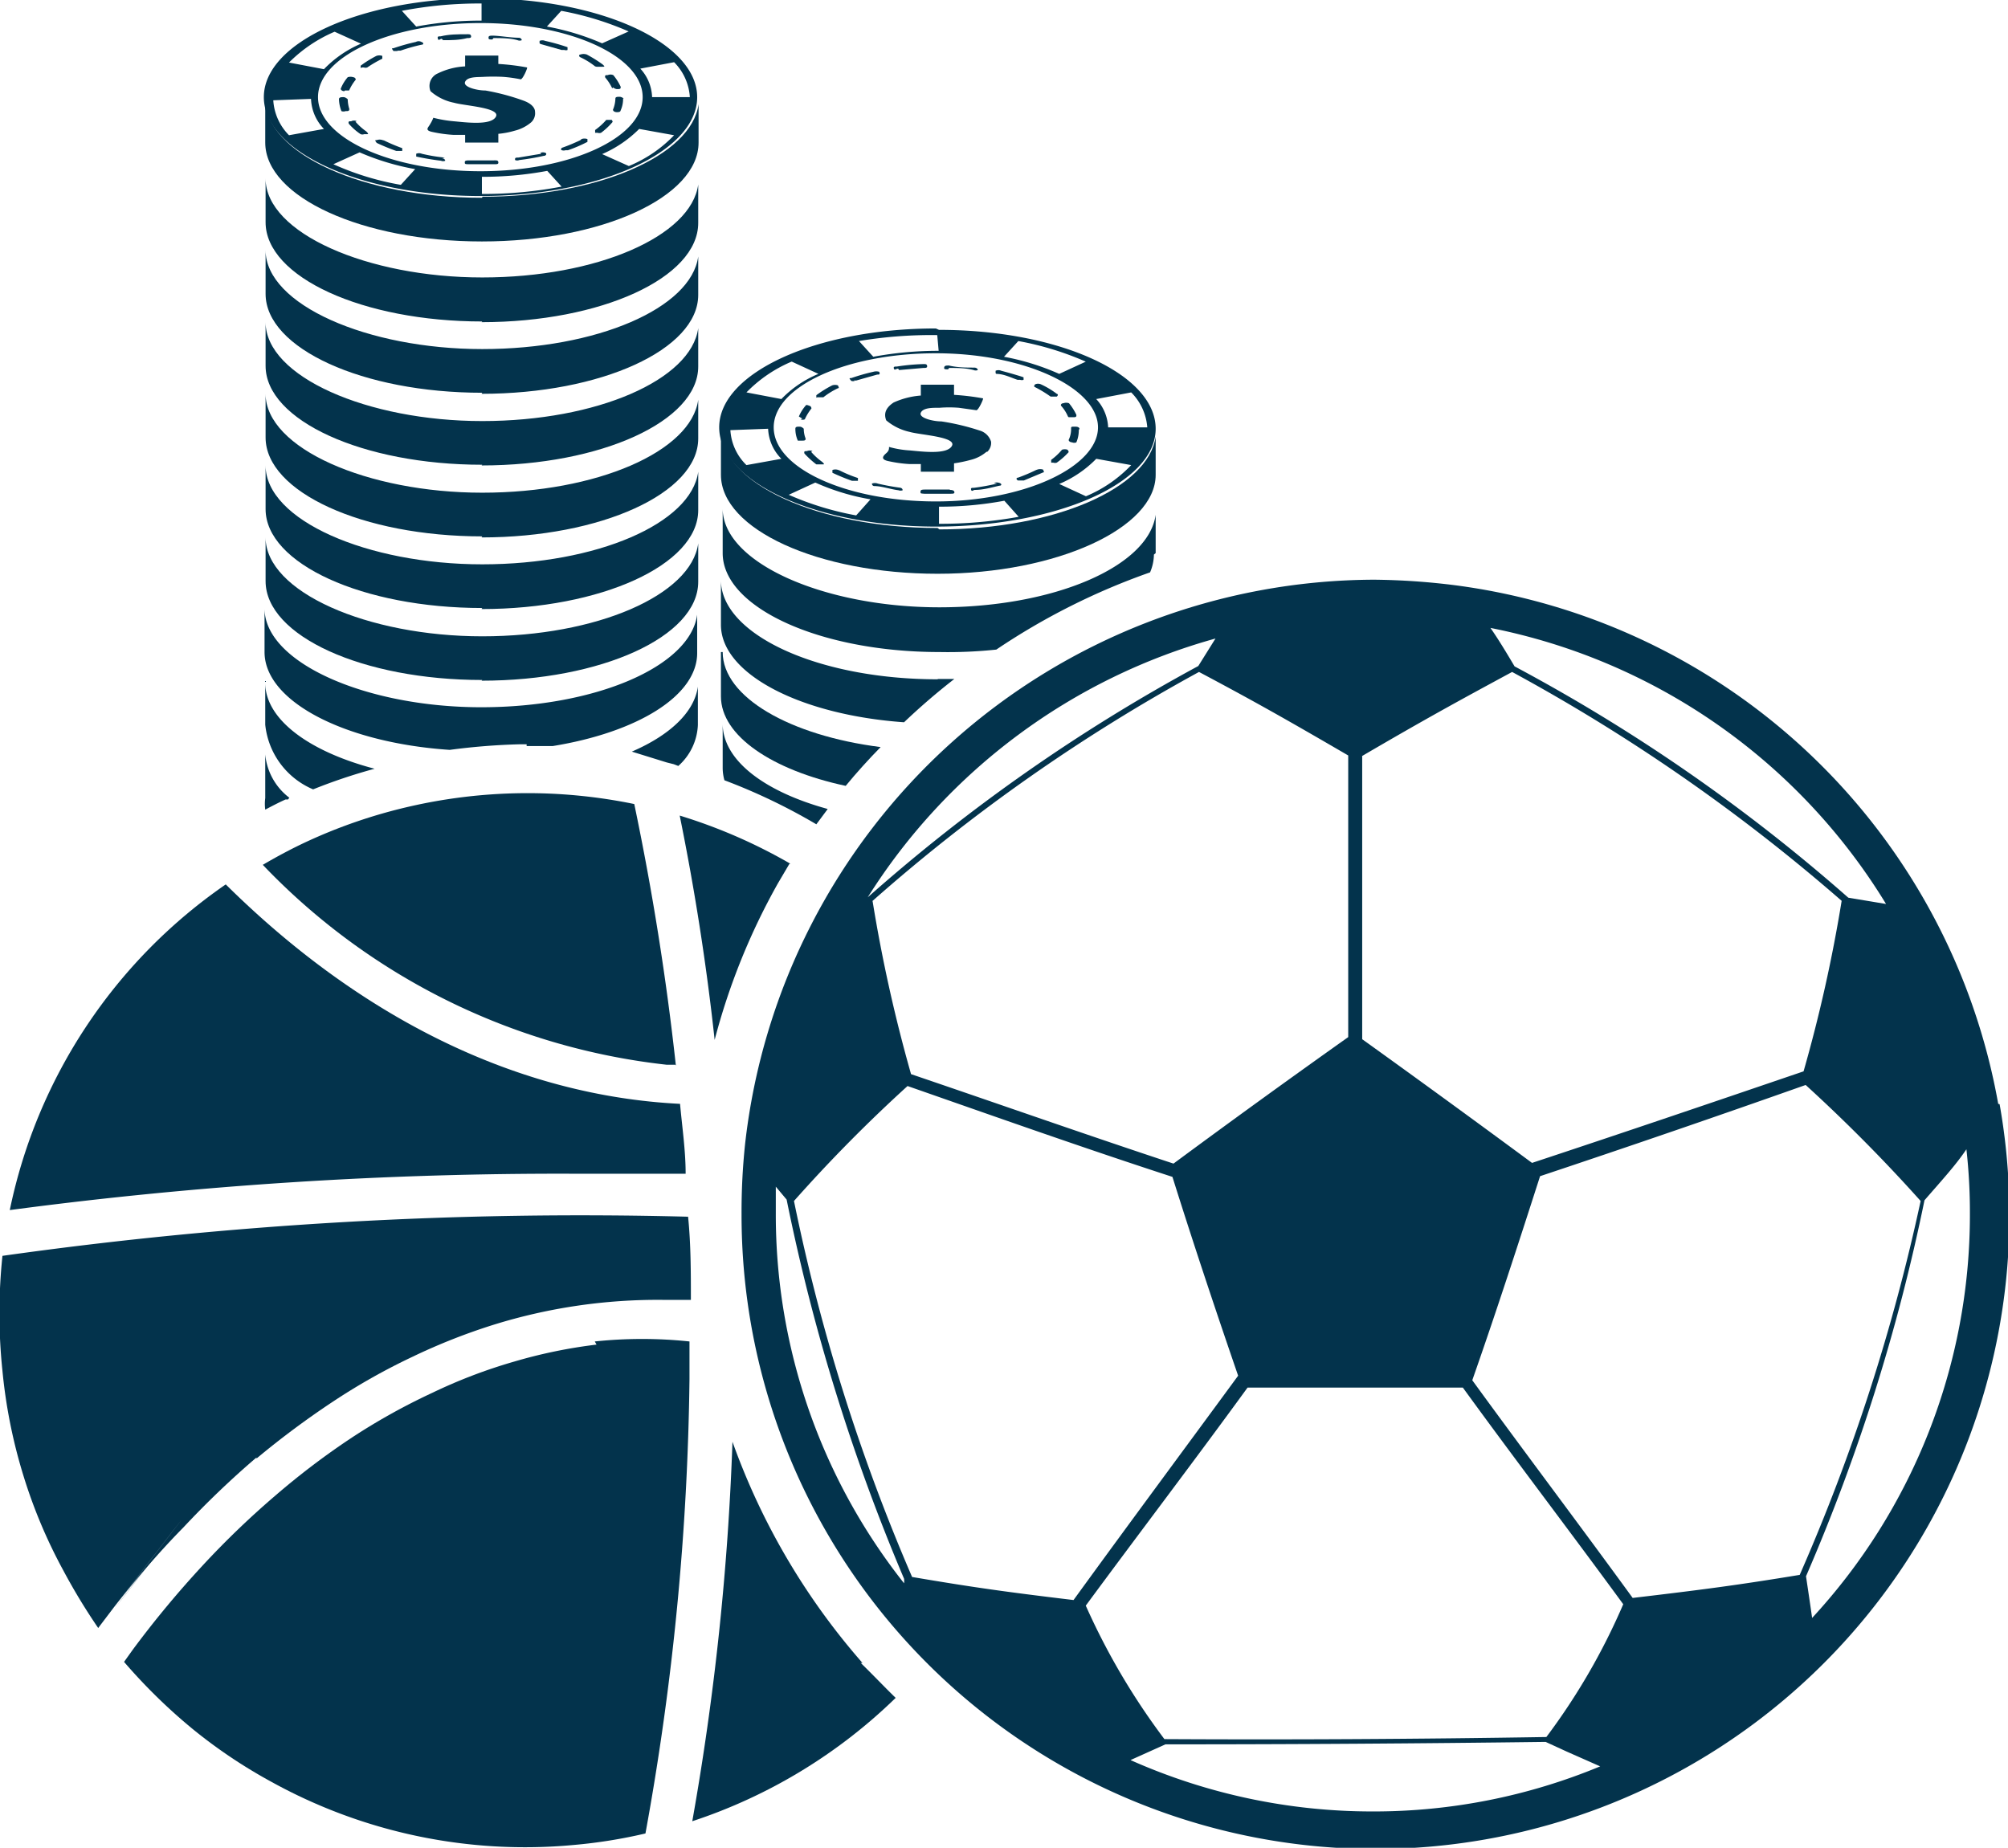
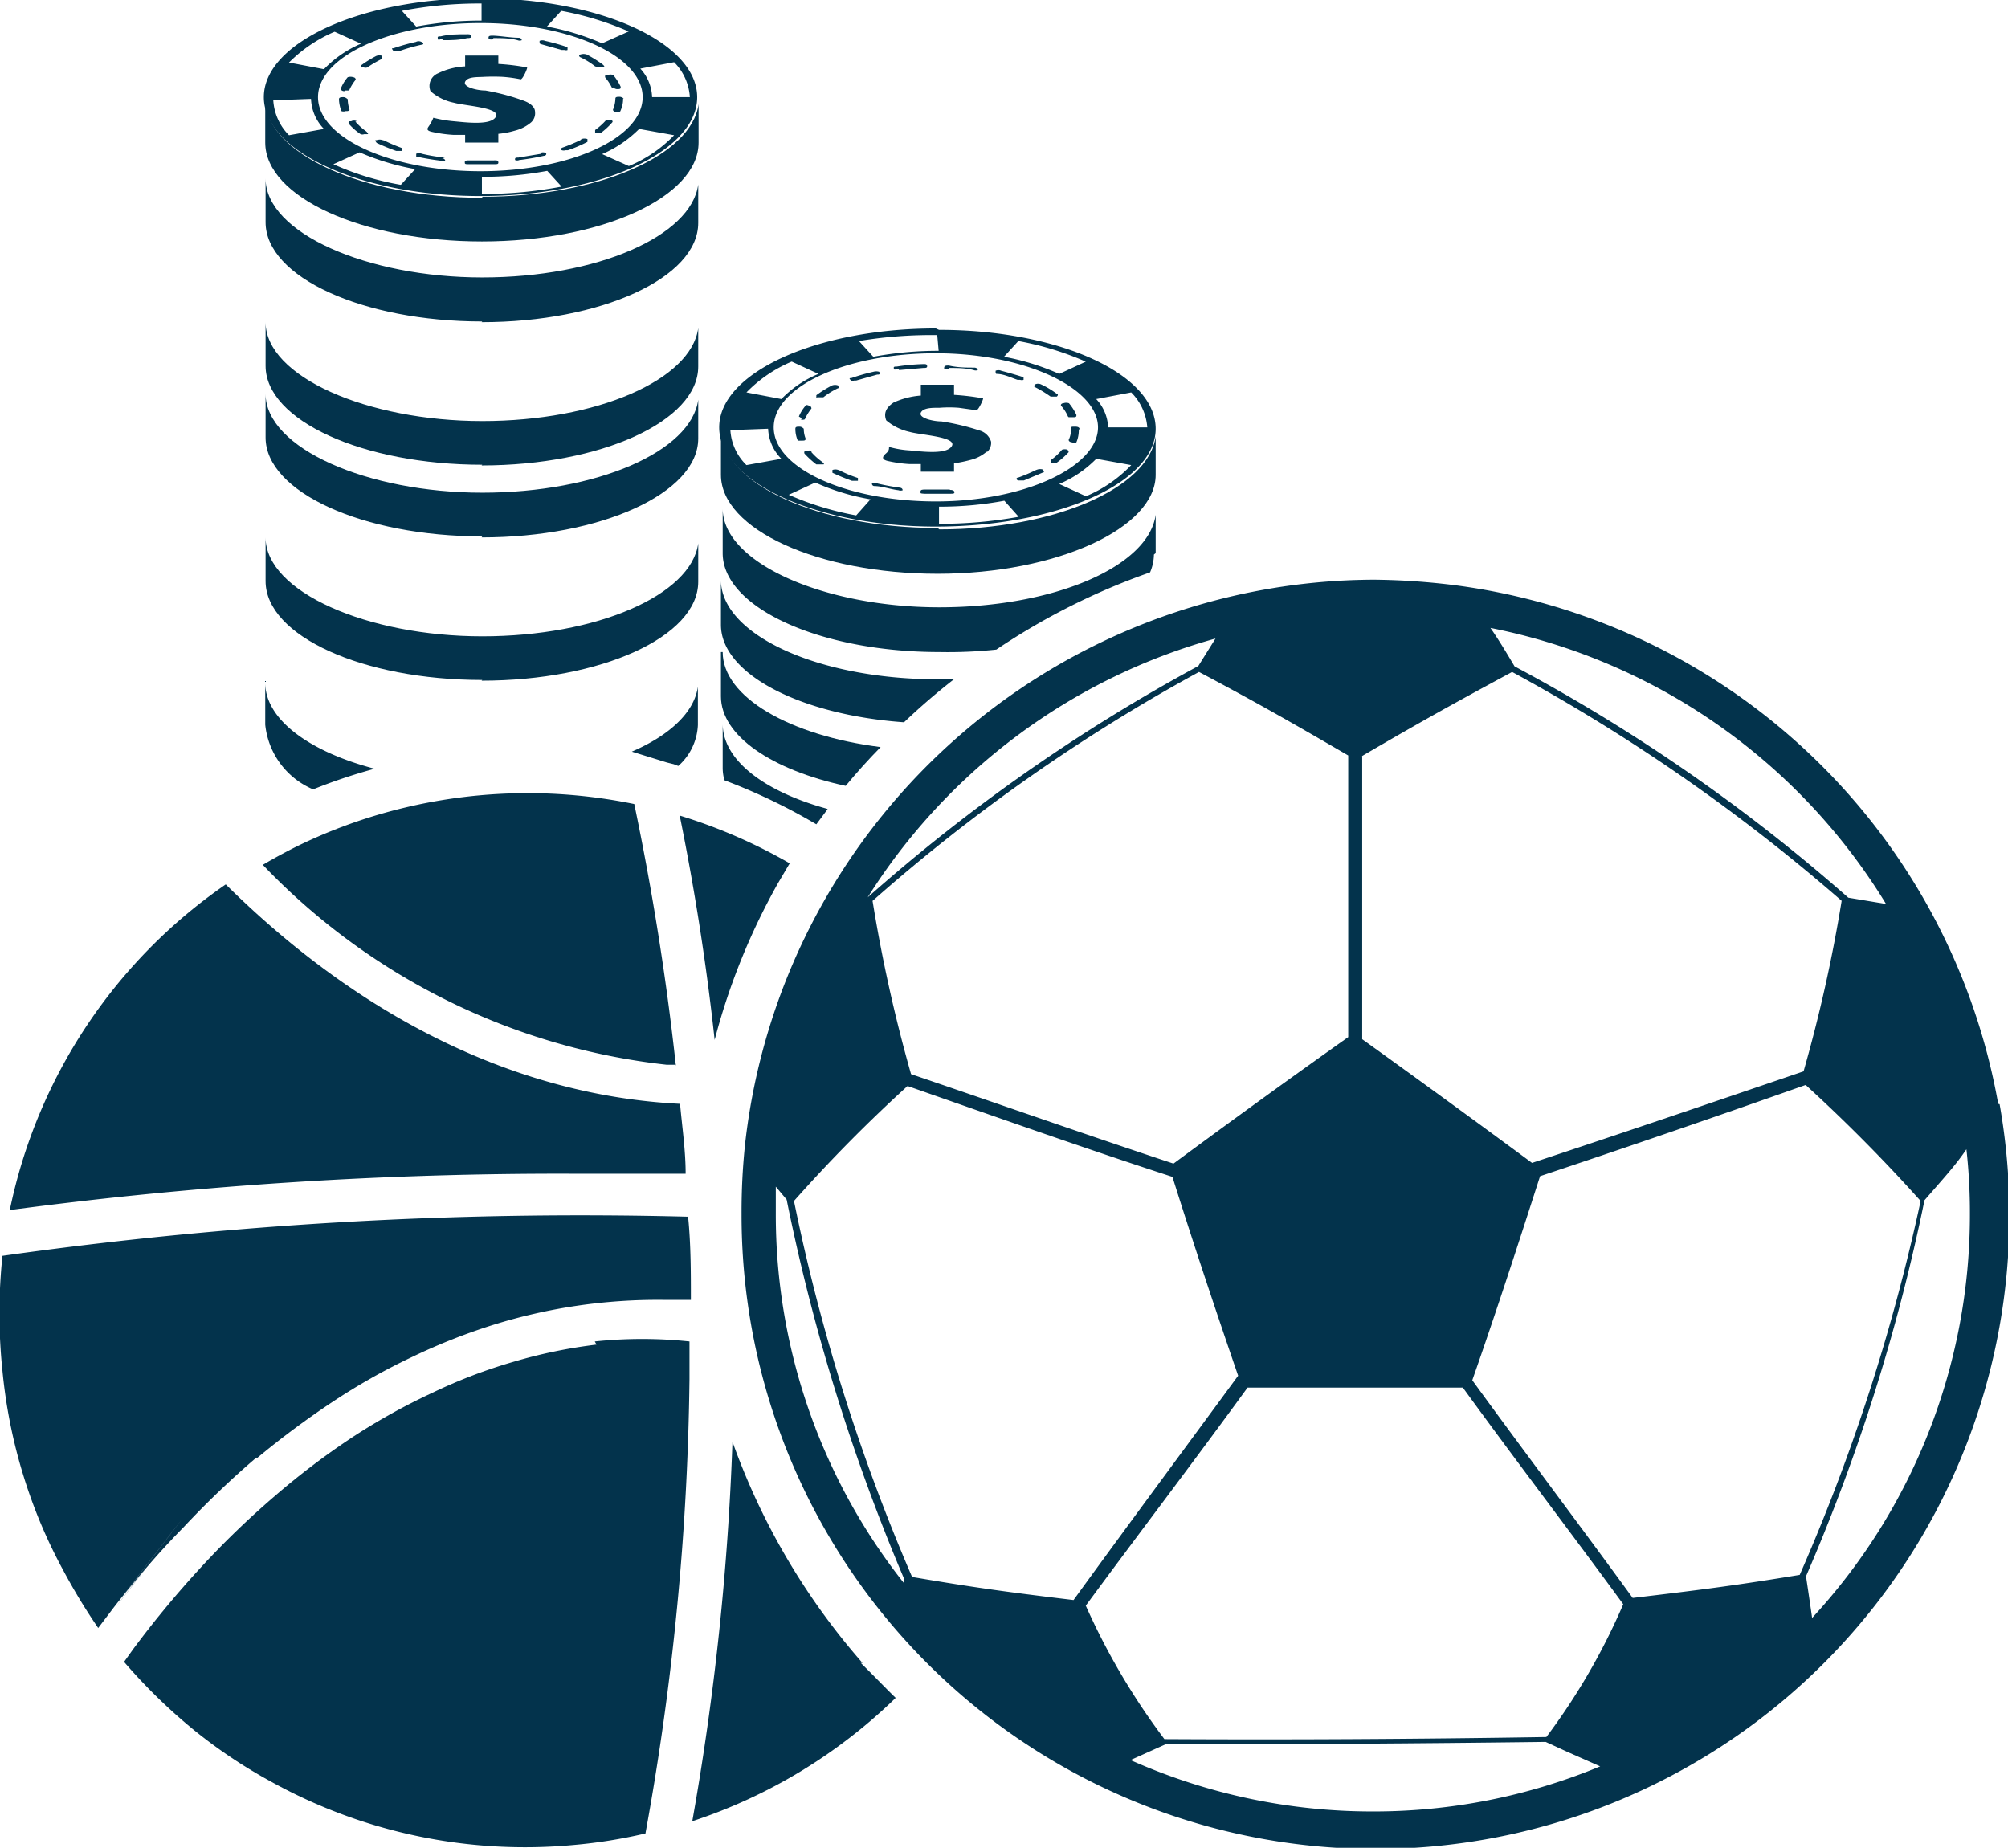
<svg xmlns="http://www.w3.org/2000/svg" id="Layer_1" data-name="Layer 1" viewBox="0 0 57.46 52.89">
  <defs>
    <style>.cls-1{fill:none;}.cls-2{clip-path:url(#clip-path);}.cls-3{fill:#03334c;}</style>
    <clipPath id="clip-path" transform="translate(-21.93 -23.41)">
      <rect class="cls-1" x="21.93" y="23.41" width="57.46" height="52.88" />
    </clipPath>
  </defs>
  <g class="cls-2">
    <path class="cls-3" d="M73.79,69.75c-.05-.36-.11-.76-.18-1.23A54.58,54.58,0,0,0,77,57.76c.52-.6.89-1,1.2-1.46a16.26,16.26,0,0,1,.1,1.85,17,17,0,0,1-4.55,11.6m-12.54,5.5a17,17,0,0,1-6.93-1.47l1-.45q5.45,0,10.88-.07l.61.28.95.42a16.89,16.89,0,0,1-6.49,1.29m-17.1-17.1c0-.26,0-.52,0-.78l.31.37a56.33,56.33,0,0,0,3.36,10.85.51.51,0,0,1,0,.13,17,17,0,0,1-3.67-10.57M56.72,41.67l-.5.8a50.39,50.39,0,0,0-9.46,6.62,17.19,17.19,0,0,1,10-7.42m19.14,7.61-1.08-.18a50.11,50.11,0,0,0-9.55-6.62c-.26-.44-.48-.8-.69-1.1a17.15,17.15,0,0,1,11.32,7.9M64.06,62.91C64.73,61,65.38,59,66,57.07q3.81-1.27,7.6-2.61a46.09,46.09,0,0,1,3.29,3.32,55.91,55.91,0,0,1-3.46,10.7c-1.76.29-2.75.42-4.78.66-1.52-2.09-3.07-4.14-4.59-6.23M60.9,45.05c1.83-1.07,2.71-1.55,4.3-2.41a52.28,52.28,0,0,1,9.43,6.55,42.45,42.45,0,0,1-1.09,4.88c-2.58.88-5.17,1.76-7.77,2.62q-2.41-1.78-4.86-3.54c0-2.7,0-5.4,0-8.1M57.66,63.12q3.06,0,6.13,0c1.51,2.08,3.07,4.12,4.59,6.2a18.45,18.45,0,0,1-2.2,3.8q-5.46.09-10.93.06A19.6,19.6,0,0,1,53,69.36c1.54-2.09,3.11-4.15,4.63-6.24M46.89,49.2a50.91,50.91,0,0,1,9.35-6.56c1.58.84,2.45,1.33,4.27,2.39,0,2.69,0,5.37,0,8.06q-2.51,1.78-5,3.62C53,55.88,50.5,55,48,54.15a43.57,43.57,0,0,1-1.1-4.95m1,5.29c2.52.88,5,1.76,7.58,2.6.6,1.91,1.23,3.8,1.88,5.69-1.57,2.14-3.15,4.27-4.71,6.42-2-.24-2.91-.37-4.62-.66a54.65,54.65,0,0,1-3.38-10.76,43,43,0,0,1,3.25-3.29M79.11,55A18.18,18.18,0,0,0,63.58,40.16,19.84,19.84,0,0,0,61.25,40a18.17,18.17,0,0,0-18,16.16,18.43,18.43,0,0,0-.1,2,18.14,18.14,0,1,0,36-3.15" transform="translate(-21.93 -23.41)" />
    <path class="cls-3" d="M25.21,69.44h0c.17-.2,4.24-5.48,0,0" transform="translate(-21.93 -23.41)" />
    <path class="cls-3" d="M41.27,53.9q-.41-3.75-1.19-7.48a15.11,15.11,0,0,0-6.47.08,14.9,14.9,0,0,0-2.91,1c-.43.2-.84.42-1.25.66A18.83,18.83,0,0,0,41,53.88l.25,0" transform="translate(-21.93 -23.41)" />
    <path class="cls-3" d="M44.55,48.13a15.21,15.21,0,0,0-3.17-1.38q.65,3.2,1,6.42a18.87,18.87,0,0,1,1.81-4.48l.33-.56" transform="translate(-21.93 -23.41)" />
    <path class="cls-3" d="M39,61.89a14.44,14.44,0,0,0-2.37.49,14.91,14.91,0,0,0-2.33.89A18.09,18.09,0,0,0,32,64.55a21.73,21.73,0,0,0-2.19,1.66,24.79,24.79,0,0,0-2.08,2,28.59,28.59,0,0,0-2,2.41l-.25.35a16,16,0,0,0,1.95,1.91,14.65,14.65,0,0,0,2.28,1.53,15,15,0,0,0,8.63,1.8,14.48,14.48,0,0,0,2.06-.33,77.2,77.2,0,0,0,1.26-13v-.24c0-.24,0-.52,0-.84a12.9,12.9,0,0,0-2.71,0" transform="translate(-21.93 -23.41)" />
    <path class="cls-3" d="M46.61,71a19.6,19.6,0,0,1-3.72-6.33,77.29,77.29,0,0,1-1.15,10.86A15.12,15.12,0,0,0,47.56,72c-.33-.32-.64-.65-1-1" transform="translate(-21.93 -23.41)" />
    <path class="cls-3" d="M38.41,57c1.05,0,2.09,0,3.14,0,0-.67-.1-1.33-.16-2-4.61-.23-9.1-2.42-13-6.28a15,15,0,0,0-6.18,9.32A119.25,119.25,0,0,1,38.36,57Z" transform="translate(-21.93 -23.41)" />
    <path class="cls-3" d="M29.27,65.15a24.86,24.86,0,0,1,2.19-1.63,18.09,18.09,0,0,1,2.27-1.28,17.36,17.36,0,0,1,2.33-.92,15.82,15.82,0,0,1,4.86-.71l.78,0c0-.79,0-1.59-.08-2.38A118.53,118.53,0,0,0,22,59.35a15.73,15.73,0,0,0,0,3.29,15,15,0,0,0,.6,3,14.67,14.67,0,0,0,1.14,2.71,17.51,17.51,0,0,0,1,1.65l.44-.58h0c4.24-5.49.17-.21,0,0,.62-.79,1.28-1.57,2-2.3a26,26,0,0,1,2.09-2" transform="translate(-21.93 -23.41)" />
    <path class="cls-3" d="M35.71,32.63c3.42,0,6.2-1.27,6.2-2.84,0-.18,0-.78,0-1.1-.2,1.48-2.9,2.66-6.18,2.66s-6.2-1.27-6.2-2.83h0v0c0,.22,0,1,0,1.25,0,1.57,2.78,2.84,6.2,2.84" transform="translate(-21.93 -23.41)" />
-     <path class="cls-3" d="M35.71,34.68c3.42,0,6.2-1.27,6.2-2.83,0-.18,0-.79,0-1.1-.2,1.48-2.9,2.65-6.18,2.65s-6.2-1.27-6.2-2.83h0v0c0,.22,0,1,0,1.25,0,1.56,2.78,2.83,6.2,2.83" transform="translate(-21.93 -23.41)" />
    <path class="cls-3" d="M35.71,36.73c3.42,0,6.2-1.27,6.2-2.83,0-.18,0-.78,0-1.1-.2,1.48-2.9,2.66-6.18,2.66s-6.2-1.27-6.2-2.83h0v0c0,.22,0,1,0,1.25,0,1.56,2.78,2.83,6.2,2.83" transform="translate(-21.93 -23.41)" />
    <path class="cls-3" d="M35.71,38.79c3.42,0,6.2-1.27,6.2-2.83,0-.19,0-.79,0-1.11-.2,1.48-2.9,2.66-6.18,2.66s-6.2-1.27-6.2-2.83h0v0c0,.21,0,1,0,1.25,0,1.56,2.78,2.83,6.2,2.83" transform="translate(-21.93 -23.41)" />
-     <path class="cls-3" d="M35.71,40.84c3.42,0,6.2-1.27,6.2-2.83,0-.18,0-.78,0-1.1-.2,1.48-2.9,2.65-6.18,2.65s-6.2-1.26-6.2-2.83h0v0c0,.22,0,1,0,1.25,0,1.56,2.78,2.83,6.2,2.83" transform="translate(-21.93 -23.41)" />
    <path class="cls-3" d="M35.71,42.89c3.42,0,6.2-1.26,6.2-2.83,0-.18,0-.78,0-1.1-.2,1.48-2.9,2.66-6.18,2.66s-6.2-1.27-6.2-2.83h0v0c0,.22,0,1,0,1.25,0,1.57,2.78,2.83,6.2,2.83" transform="translate(-21.93 -23.41)" />
-     <path class="cls-3" d="M37,44.76l.75,0c2.4-.39,4.13-1.43,4.13-2.66,0-.19,0-.79,0-1.1-.2,1.48-2.9,2.65-6.18,2.65s-6.2-1.27-6.2-2.83h0v0c0,.22,0,1,0,1.25,0,1.42,2.31,2.6,5.3,2.8a18.65,18.65,0,0,1,2-.16H37" transform="translate(-21.93 -23.41)" />
    <path class="cls-3" d="M41.21,45.28h0l.13.05a1.66,1.66,0,0,0,.56-1.17c0-.18,0-.78,0-1.1-.1.73-.8,1.39-1.89,1.86l1,.31Z" transform="translate(-21.93 -23.41)" />
    <path class="cls-3" d="M29.52,42.9h0v0c0,.22,0,1,0,1.25A2.26,2.26,0,0,0,30.89,46a15.81,15.81,0,0,1,1.76-.59c-1.87-.49-3.13-1.41-3.13-2.46" transform="translate(-21.93 -23.41)" />
-     <path class="cls-3" d="M30.21,46.24A1.76,1.76,0,0,1,29.52,45h0v0c0,.21,0,1,0,1.25a1.26,1.26,0,0,0,0,.33c.19-.1.38-.2.58-.29l.07,0" transform="translate(-21.93 -23.41)" />
    <path class="cls-3" d="M39.92,28.16l-.76-.34a3.39,3.39,0,0,0,1.06-.72l1,.18a3.8,3.8,0,0,1-1.29.88m-4.21.31a10.08,10.08,0,0,0,1.87-.17l.41.45a11.85,11.85,0,0,1-2.28.21Zm-4.89-2.23a1.3,1.3,0,0,0,.37.86l-1,.18a1.55,1.55,0,0,1-.45-1Zm.68-1.92.75.34a3.24,3.24,0,0,0-1.06.73l-1-.19a4.11,4.11,0,0,1,1.3-.88M35.71,24h0a9.92,9.92,0,0,0-1.87.17l-.41-.45a11.71,11.71,0,0,1,2.28-.21Zm4.21.31-.76.34a7.17,7.17,0,0,0-1.58-.48l.41-.45a8.77,8.77,0,0,1,1.93.59m.3,1.07,1-.19a1.55,1.55,0,0,1,.45,1H40.59a1.26,1.26,0,0,0-.37-.85m-8,2.43a7.1,7.1,0,0,0,1.59.48l-.41.45a8,8,0,0,1-1.93-.59Zm3.46.54c-2.56,0-4.65-.95-4.65-2.12s2.09-2.12,4.65-2.12,4.64.95,4.64,2.12-2.08,2.12-4.64,2.12m0-4.95c-3.42,0-6.2,1.27-6.2,2.83s2.78,2.83,6.2,2.83,6.2-1.27,6.2-2.83-2.79-2.83-6.2-2.83" transform="translate(-21.93 -23.41)" />
    <path class="cls-3" d="M34.61,24.56h0c.22,0,.46,0,.69-.06.07,0,.12,0,.11-.06s-.07-.05-.13-.05c-.25,0-.5,0-.74.06-.07,0-.1,0-.08.07s.06,0,.11,0" transform="translate(-21.93 -23.41)" />
    <path class="cls-3" d="M31.94,26.57a1,1,0,0,1-.06-.32s-.06-.06-.12-.06-.13,0-.13.06a1,1,0,0,0,.07.34.17.17,0,0,0,.12,0h0c.07,0,.11,0,.1-.06" transform="translate(-21.93 -23.41)" />
    <path class="cls-3" d="M32.28,25.34h.06a.15.15,0,0,0,.1,0,3.48,3.48,0,0,1,.43-.25s0-.06,0-.08a.25.25,0,0,0-.17,0,3.16,3.16,0,0,0-.45.28s0,.06,0,.07" transform="translate(-21.93 -23.41)" />
    <path class="cls-3" d="M31.8,26h0c.06,0,.11,0,.12,0a1.3,1.3,0,0,1,.19-.31s0-.06-.07-.07a.26.26,0,0,0-.16,0,1.17,1.17,0,0,0-.2.33s0,.06.1.07" transform="translate(-21.93 -23.41)" />
    <path class="cls-3" d="M33.32,24.86h.07a5.25,5.25,0,0,1,.6-.17c.06,0,.08-.05,0-.08a.17.17,0,0,0-.16,0,6,6,0,0,0-.64.18c-.05,0-.06,0,0,.08l.1,0" transform="translate(-21.93 -23.41)" />
    <path class="cls-3" d="M39,25.32l.11,0h.06c.06,0,.08,0,0-.07a3.85,3.85,0,0,0-.45-.28.28.28,0,0,0-.18,0c-.05,0-.05.06,0,.08a2.14,2.14,0,0,1,.42.26" transform="translate(-21.93 -23.41)" />
    <path class="cls-3" d="M36.05,24.5c.23,0,.47,0,.69.06h0a.15.15,0,0,0,.12,0s0-.06-.08-.07c-.24,0-.49-.05-.74-.06-.07,0-.13,0-.13.05s0,.06.11.06" transform="translate(-21.93 -23.41)" />
    <path class="cls-3" d="M37.4,24.67l.6.17h.08a.13.13,0,0,0,.09,0s0-.06,0-.08a6,6,0,0,0-.64-.18.2.2,0,0,0-.16,0s0,.06,0,.07" transform="translate(-21.93 -23.41)" />
    <path class="cls-3" d="M39.47,25.91s.06.05.12.05h0c.07,0,.11,0,.1-.07a1.52,1.52,0,0,0-.21-.33.2.2,0,0,0-.16,0c-.06,0-.09,0-.07.07a1.35,1.35,0,0,1,.2.31" transform="translate(-21.93 -23.41)" />
    <path class="cls-3" d="M32.14,26.88a.17.17,0,0,0-.16,0c-.06,0-.09,0-.07.07a1.69,1.69,0,0,0,.34.3.15.15,0,0,0,.1,0h.06c.06,0,.08,0,0-.08a1.7,1.7,0,0,1-.31-.28" transform="translate(-21.93 -23.41)" />
    <path class="cls-3" d="M38.54,27.42a5.29,5.29,0,0,1-.53.22s-.06.05,0,.07a.17.17,0,0,0,.1,0h.07a4.1,4.1,0,0,0,.56-.24s0,0,0-.08a.25.25,0,0,0-.17,0" transform="translate(-21.93 -23.41)" />
    <path class="cls-3" d="M37.42,27.81l-.66.11c-.07,0-.1,0-.09.07a.15.15,0,0,0,.12,0h0a6.78,6.78,0,0,0,.7-.12c.06,0,.09-.05.06-.08a.17.17,0,0,0-.16,0" transform="translate(-21.93 -23.41)" />
    <path class="cls-3" d="M39.78,26.23s-.06-.05-.12-.05-.12,0-.12.05h0a.88.88,0,0,1-.07.32s0,.06.1.07h0c.06,0,.11,0,.12-.05a.8.8,0,0,0,.07-.34Z" transform="translate(-21.93 -23.41)" />
    <path class="cls-3" d="M39.44,26.84c-.07,0-.14,0-.16,0a1.82,1.82,0,0,1-.32.29s0,.06,0,.08h.07a.15.15,0,0,0,.1,0,2,2,0,0,0,.33-.31s0-.06-.06-.07" transform="translate(-21.93 -23.41)" />
    <path class="cls-3" d="M32.88,27.42a.25.25,0,0,0-.17,0c-.05,0-.06,0,0,.08a5.92,5.92,0,0,0,.56.23h.07l.1,0s0-.06,0-.08a5.08,5.08,0,0,1-.52-.22" transform="translate(-21.93 -23.41)" />
    <path class="cls-3" d="M34.66,27.92a4.78,4.78,0,0,1-.66-.11.21.21,0,0,0-.16,0s0,.06,0,.08c.23.05.46.09.71.12h0a.15.15,0,0,0,.12,0s0-.06-.09-.07" transform="translate(-21.93 -23.41)" />
    <path class="cls-3" d="M36.06,28h-.7c-.07,0-.13,0-.13.05s0,.06.11.06h.75c.06,0,.11,0,.1-.06s-.06-.05-.13-.05" transform="translate(-21.93 -23.41)" />
    <path class="cls-3" d="M37.13,26.91a.35.35,0,0,0,.11-.3c0-.12-.11-.24-.33-.32A6.43,6.43,0,0,0,35.82,26c-.24,0-.65-.1-.58-.25s.35-.13.52-.14a5.33,5.33,0,0,1,.57,0,4,4,0,0,1,.5.07c.06,0,.21-.34.18-.34a6.57,6.57,0,0,0-.82-.1V25h-.95v.31a2,2,0,0,0-.78.2.39.39,0,0,0-.21.51,1.44,1.44,0,0,0,.67.33c.31.09,1.34.14,1.2.4s-.87.16-1.21.13a3.63,3.63,0,0,1-.58-.1,1,1,0,0,1-.09.18c-.05.1-.18.18.08.23a3.81,3.81,0,0,0,.59.08h.33v.22h.95v-.25a2.46,2.46,0,0,0,.47-.09,1.15,1.15,0,0,0,.47-.24" transform="translate(-21.93 -23.41)" />
    <path class="cls-3" d="M35.72,29.07c-3.42,0-6.2-1.27-6.2-2.83h0v0c0,.22,0,1,0,1.25,0,1.56,2.78,2.83,6.2,2.83s6.2-1.27,6.2-2.83c0-.18,0-.79,0-1.1-.2,1.48-2.9,2.65-6.18,2.65" transform="translate(-21.93 -23.41)" />
    <path class="cls-3" d="M55,39.24v-1.1c-.2,1.48-2.9,2.65-6.19,2.65s-6.2-1.27-6.2-2.83h0v1.28c0,1.56,2.79,2.83,6.2,2.83A13.09,13.09,0,0,0,50.44,42a19.3,19.3,0,0,1,4.4-2.21,1.34,1.34,0,0,0,.11-.51" transform="translate(-21.93 -23.41)" />
    <path class="cls-3" d="M48.76,42.85c-3.42,0-6.2-1.28-6.2-2.84h0v1.28c0,1.41,2.28,2.58,5.24,2.79a18.82,18.82,0,0,1,1.44-1.24h-.47" transform="translate(-21.93 -23.41)" />
    <path class="cls-3" d="M42.56,42.07h0v1.27c0,1.13,1.47,2.11,3.57,2.56q.47-.57,1-1.11c-2.6-.33-4.52-1.43-4.52-2.72" transform="translate(-21.93 -23.41)" />
    <path class="cls-3" d="M45.61,46.56c-1.82-.5-3-1.4-3-2.44h0V45.4a1.33,1.33,0,0,0,.05.34A16.83,16.83,0,0,1,45.29,47l.32-.43" transform="translate(-21.93 -23.41)" />
    <path class="cls-3" d="M53,37.61l-.76-.35a3.23,3.23,0,0,0,1.06-.72l1,.18a3.81,3.81,0,0,1-1.29.89m-4.21.3a10.08,10.08,0,0,0,1.87-.17l.41.46a12.56,12.56,0,0,1-2.28.2Zm-4.89-2.23a1.29,1.29,0,0,0,.38.86l-1,.18a1.52,1.52,0,0,1-.46-1Zm.68-1.92.76.35a3.13,3.13,0,0,0-1.06.72l-1-.19a3.94,3.94,0,0,1,1.29-.88m4.21-.31h0a10.08,10.08,0,0,0-1.87.17l-.41-.45A12.54,12.54,0,0,1,48.75,33Zm4.21.31-.76.35a7,7,0,0,0-1.58-.49l.41-.45a8.61,8.61,0,0,1,1.93.59m.3,1.07,1-.19a1.58,1.58,0,0,1,.46,1H53.64a1.27,1.27,0,0,0-.38-.85m-8,2.43a6.53,6.53,0,0,0,1.58.48l-.41.46a8.61,8.61,0,0,1-1.93-.59Zm3.45.54c-2.56,0-4.64-.95-4.64-2.12s2.08-2.12,4.64-2.12,4.64,1,4.64,2.12-2.08,2.12-4.64,2.12m0-4.95c-3.42,0-6.2,1.27-6.2,2.83s2.78,2.84,6.2,2.84S55,37.25,55,35.68s-2.78-2.83-6.2-2.83" transform="translate(-21.93 -23.41)" />
    <path class="cls-3" d="M47.66,34h0l.69-.06c.07,0,.12,0,.11-.06s-.06-.05-.13-.05a6,6,0,0,0-.74.07c-.06,0-.1,0-.08.06s.06,0,.12,0" transform="translate(-21.93 -23.41)" />
    <path class="cls-3" d="M45,36a.77.77,0,0,1-.07-.32s-.05-.06-.12-.06-.12,0-.12.06a.83.83,0,0,0,.07.34s.06,0,.12,0h0c.06,0,.11,0,.1-.06" transform="translate(-21.93 -23.41)" />
    <path class="cls-3" d="M45.32,34.78h.06l.11,0a2.14,2.14,0,0,1,.42-.26c.05,0,0-.06,0-.08a.25.25,0,0,0-.17,0,3.16,3.16,0,0,0-.45.28s0,.06,0,.07" transform="translate(-21.93 -23.41)" />
    <path class="cls-3" d="M44.84,35.41h0a.15.15,0,0,0,.12,0,1.44,1.44,0,0,1,.19-.31s0-.07-.07-.08A.17.17,0,0,0,45,35a1.15,1.15,0,0,0-.21.33s0,0,.1.06" transform="translate(-21.93 -23.41)" />
    <path class="cls-3" d="M46.36,34.3h.07l.6-.17c.06,0,.09,0,.06-.08a.3.3,0,0,0-.17,0,5.79,5.79,0,0,0-.63.18c-.06,0-.07,0,0,.08a.16.16,0,0,0,.1,0" transform="translate(-21.93 -23.41)" />
    <path class="cls-3" d="M52,34.76l.1,0h.07s.07-.06,0-.08a2.44,2.44,0,0,0-.45-.27.2.2,0,0,0-.17,0s-.06.06,0,.08a3.5,3.5,0,0,1,.43.26" transform="translate(-21.93 -23.41)" />
    <path class="cls-3" d="M49.09,33.94c.24,0,.47,0,.7.06h0a.15.15,0,0,0,.12,0s0-.06-.09-.07c-.24,0-.49,0-.74-.06-.06,0-.12,0-.13.05s0,.06.11.06" transform="translate(-21.93 -23.41)" />
    <path class="cls-3" d="M50.44,34.11c.22,0,.42.11.61.17l.07,0a.17.17,0,0,0,.1,0s0-.06,0-.07-.41-.13-.64-.19a.2.2,0,0,0-.16,0s0,.06,0,.07" transform="translate(-21.93 -23.41)" />
    <path class="cls-3" d="M52.51,35.35s.06,0,.12,0h0c.07,0,.11,0,.1-.07a1.52,1.52,0,0,0-.21-.33.23.23,0,0,0-.16,0c-.06,0-.09.05-.06.08a1.08,1.08,0,0,1,.19.3" transform="translate(-21.93 -23.41)" />
    <path class="cls-3" d="M45.18,36.32a.19.19,0,0,0-.16,0c-.06,0-.09,0-.07.07a2.62,2.62,0,0,0,.34.31l.1,0h.07c.06,0,.07,0,0-.07a1.82,1.82,0,0,1-.32-.29" transform="translate(-21.93 -23.41)" />
    <path class="cls-3" d="M51.58,36.86a5.08,5.08,0,0,1-.52.22c-.05,0-.06.05,0,.08l.09,0h.08l.55-.23c.05,0,0-.06,0-.08a.25.25,0,0,0-.17,0" transform="translate(-21.93 -23.41)" />
-     <path class="cls-3" d="M50.46,37.25a6.45,6.45,0,0,1-.66.12c-.06,0-.1,0-.08.06s.06,0,.11,0h0c.24,0,.47-.07.7-.12.06,0,.08-.05,0-.08a.26.26,0,0,0-.16,0" transform="translate(-21.93 -23.41)" />
    <path class="cls-3" d="M52.82,35.68s0-.06-.12-.06-.12,0-.12.06h0a.71.71,0,0,1-.07.32s0,.06.1.07h0a.15.15,0,0,0,.12,0,.87.87,0,0,0,.07-.35Z" transform="translate(-21.93 -23.41)" />
    <path class="cls-3" d="M52.48,36.28a.26.26,0,0,0-.16,0,1.74,1.74,0,0,1-.31.29s0,.06,0,.08h.06a.15.15,0,0,0,.1,0,2.07,2.07,0,0,0,.34-.3s0-.07-.07-.08" transform="translate(-21.93 -23.41)" />
    <path class="cls-3" d="M45.92,36.86a.25.25,0,0,0-.17,0s0,.06,0,.08a5.92,5.92,0,0,0,.56.23h.07l.1,0s0-.06,0-.08a3.67,3.67,0,0,1-.53-.22" transform="translate(-21.93 -23.41)" />
    <path class="cls-3" d="M47.71,37.37a6.45,6.45,0,0,1-.66-.12.23.23,0,0,0-.17,0s0,.06.06.07c.22,0,.46.09.7.12h0a.17.17,0,0,0,.12,0s0-.07-.08-.07" transform="translate(-21.93 -23.41)" />
    <path class="cls-3" d="M49.11,37.42H48.4c-.07,0-.13,0-.13.06s0,.05.11.06h.75c.07,0,.12,0,.11-.05s-.07-.06-.13-.06" transform="translate(-21.93 -23.41)" />
    <path class="cls-3" d="M50.17,36.35a.35.35,0,0,0,.12-.3.48.48,0,0,0-.33-.32,6.7,6.7,0,0,0-1.09-.26c-.24,0-.66-.1-.59-.25s.36-.14.53-.14a3.49,3.49,0,0,1,.56,0l.5.07c.06,0,.21-.33.19-.34a7,7,0,0,0-.83-.1v-.29h-.95v.31a2.27,2.27,0,0,0-.78.2c-.24.16-.28.33-.21.51a1.55,1.55,0,0,0,.67.33c.31.09,1.35.14,1.21.4s-.87.16-1.21.13a2.76,2.76,0,0,1-.59-.1c0,.06,0,.11-.08.18s-.19.18.08.23a3.68,3.68,0,0,0,.58.08h.33v.22h.95v-.24a4,4,0,0,0,.48-.1,1.1,1.1,0,0,0,.46-.24" transform="translate(-21.93 -23.41)" />
    <path class="cls-3" d="M48.76,38.52c-3.42,0-6.2-1.27-6.2-2.84h0V37c0,1.56,2.79,2.83,6.2,2.83S55,38.52,55,37v-1.1c-.2,1.48-2.9,2.66-6.19,2.66" transform="translate(-21.93 -23.41)" />
  </g>
</svg>